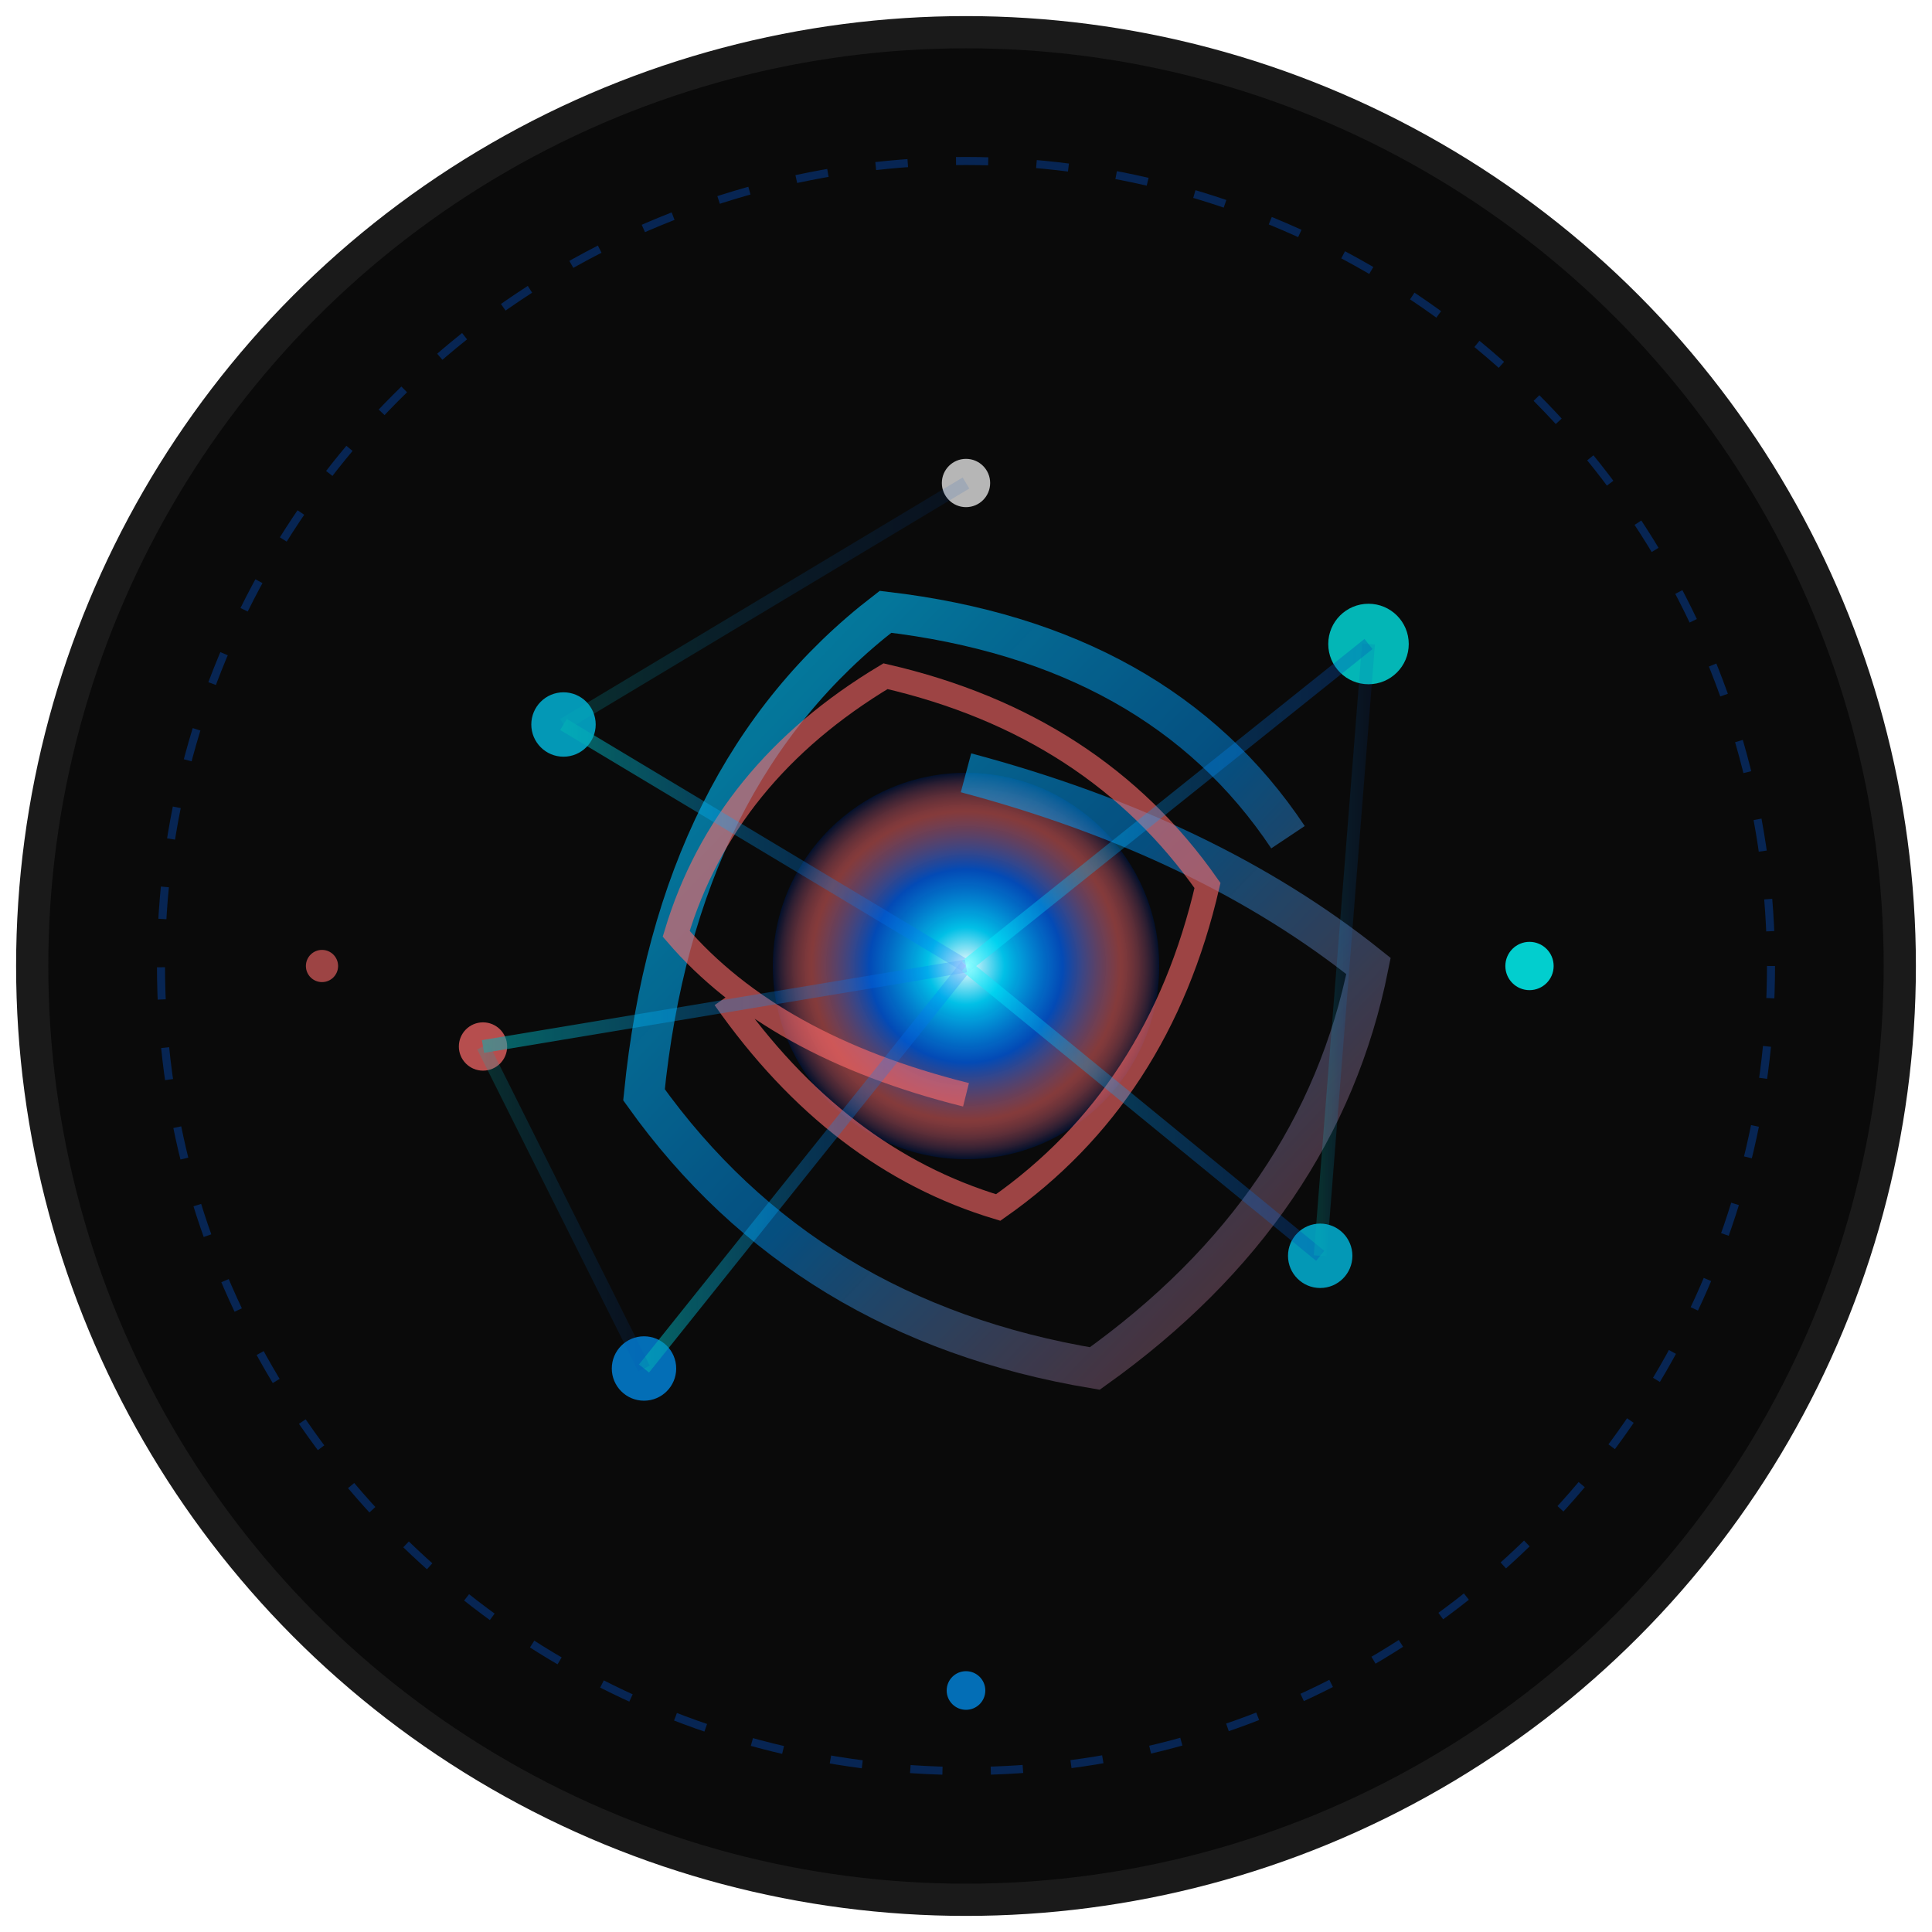
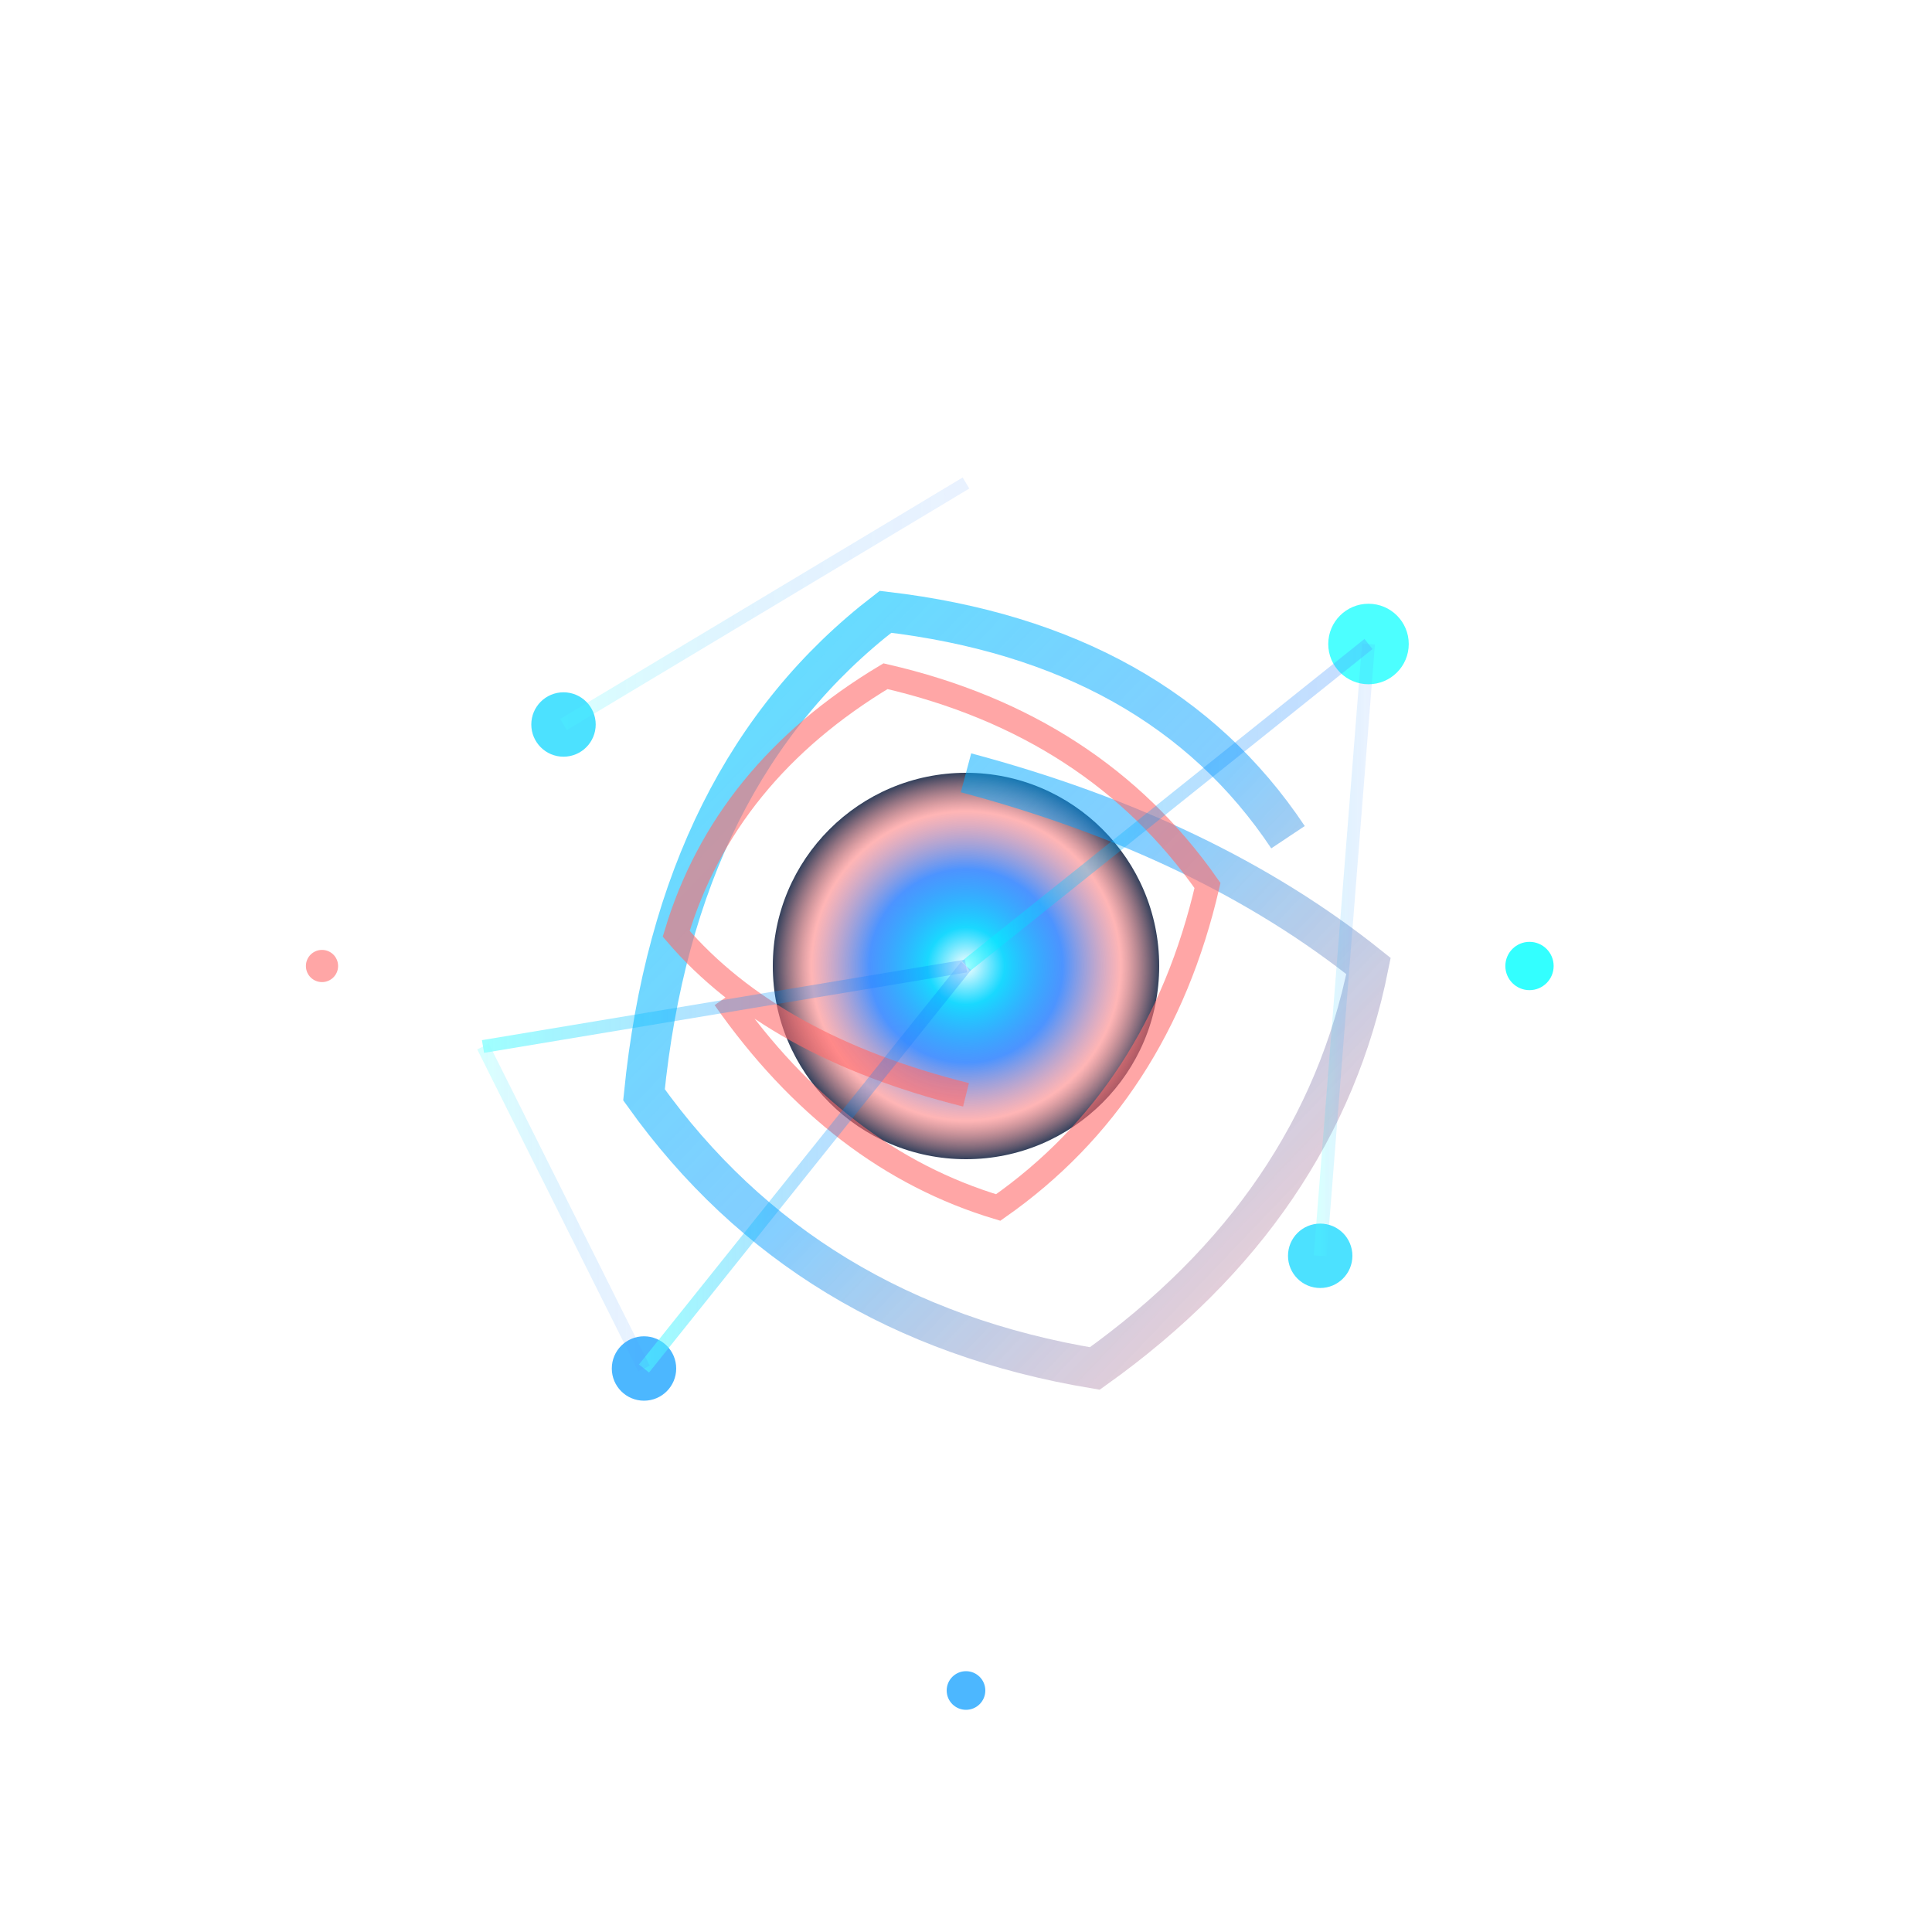
<svg xmlns="http://www.w3.org/2000/svg" viewBox="0 0 120 120">
  <defs>
    <radialGradient id="galaxyCore" cx="50%" cy="50%" r="50%">
      <stop offset="0%" style="stop-color:#ffffff;stop-opacity:1" />
      <stop offset="20%" style="stop-color:#00d4ff;stop-opacity:0.9" />
      <stop offset="50%" style="stop-color:#0066ff;stop-opacity:0.7" />
      <stop offset="80%" style="stop-color:#ff6b6b;stop-opacity:0.5" />
      <stop offset="100%" style="stop-color:#001133;stop-opacity:0.8" />
    </radialGradient>
    <linearGradient id="spiralGradient" x1="0%" y1="0%" x2="100%" y2="100%">
      <stop offset="0%" style="stop-color:#00d4ff;stop-opacity:0.8" />
      <stop offset="50%" style="stop-color:#0099ff;stop-opacity:0.6" />
      <stop offset="100%" style="stop-color:#ff6b6b;stop-opacity:0.4" />
    </linearGradient>
    <linearGradient id="neuralGradient" x1="0%" y1="0%" x2="100%" y2="0%">
      <stop offset="0%" style="stop-color:#00ffff;stop-opacity:0.9" />
      <stop offset="50%" style="stop-color:#0099ff;stop-opacity:0.7" />
      <stop offset="100%" style="stop-color:#0066ff;stop-opacity:0.5" />
    </linearGradient>
    <filter id="glow">
      <feGaussianBlur stdDeviation="3" result="coloredBlur" />
      <feMerge>
        <feMergeNode in="coloredBlur" />
        <feMergeNode in="SourceGraphic" />
      </feMerge>
    </filter>
    <filter id="innerGlow">
      <feGaussianBlur stdDeviation="1.5" result="coloredBlur" />
      <feMerge>
        <feMergeNode in="coloredBlur" />
        <feMergeNode in="SourceGraphic" />
      </feMerge>
    </filter>
  </defs>
-   <circle cx="60" cy="60" r="58" fill="#0a0a0a" stroke="#1a1a1a" stroke-width="2" />
  <g transform="translate(60, 60)" filter="url(#glow)">
    <circle r="12" fill="url(#galaxyCore)" filter="url(#innerGlow)" />
    <g fill="none" stroke="url(#spiralGradient)" stroke-width="2.5" opacity="0.8">
      <path d="M 0,-12 Q 15,-8 25,0 Q 22,15 8,25 Q -10,22 -20,8 Q -18,-12 -5,-22 Q 12,-20 20,-8">
        <animateTransform attributeName="transform" type="rotate" values="0;360" dur="20s" repeatCount="indefinite" />
      </path>
    </g>
    <g fill="none" stroke="#ff6b6b" stroke-width="1.5" opacity="0.6">
      <path d="M 0,8 Q -12,5 -18,-2 Q -15,-12 -5,-18 Q 8,-15 15,-5 Q 12,8 2,15 Q -8,12 -15,2">
        <animateTransform attributeName="transform" type="rotate" values="0;-360" dur="25s" repeatCount="indefinite" />
      </path>
    </g>
  </g>
  <g transform="translate(60, 60)" opacity="0.7">
    <circle cx="-25" cy="-15" r="2" fill="#00d4ff" filter="url(#innerGlow)" />
    <circle cx="25" cy="-20" r="2.5" fill="#00ffff" filter="url(#innerGlow)" />
    <circle cx="-20" cy="25" r="2" fill="#0099ff" filter="url(#innerGlow)" />
    <circle cx="22" cy="18" r="2" fill="#00d4ff" filter="url(#innerGlow)" />
    <circle cx="0" cy="-30" r="1.5" fill="#ffffff" filter="url(#innerGlow)" />
-     <circle cx="-30" cy="5" r="1.5" fill="#ff6b6b" filter="url(#innerGlow)" />
    <g stroke="url(#neuralGradient)" stroke-width="0.8" fill="none" opacity="0.6">
-       <line x1="-25" y1="-15" x2="0" y2="0" />
      <line x1="25" y1="-20" x2="0" y2="0" />
      <line x1="-20" y1="25" x2="0" y2="0" />
-       <line x1="22" y1="18" x2="0" y2="0" />
      <line x1="0" y1="-30" x2="0" y2="0" />
      <line x1="-30" y1="5" x2="0" y2="0" />
      <line x1="-25" y1="-15" x2="0" y2="-30" opacity="0.4" />
      <line x1="25" y1="-20" x2="22" y2="18" opacity="0.4" />
      <line x1="-20" y1="25" x2="-30" y2="5" opacity="0.4" />
    </g>
  </g>
  <g transform="translate(60, 60)">
    <circle cx="35" cy="0" r="1.5" fill="#00ffff" opacity="0.8">
      <animateTransform attributeName="transform" type="rotate" values="0;360" dur="6s" repeatCount="indefinite" />
    </circle>
    <circle cx="-40" cy="0" r="1" fill="#ff6b6b" opacity="0.6">
      <animateTransform attributeName="transform" type="rotate" values="0;-360" dur="10s" repeatCount="indefinite" />
    </circle>
    <circle cx="0" cy="45" r="1.2" fill="#0099ff" opacity="0.7">
      <animateTransform attributeName="transform" type="rotate" values="0;360" dur="15s" repeatCount="indefinite" />
    </circle>
  </g>
-   <circle cx="60" cy="60" r="50" fill="none" stroke="#0066ff" stroke-width="0.5" opacity="0.3" stroke-dasharray="2,3" />
</svg>